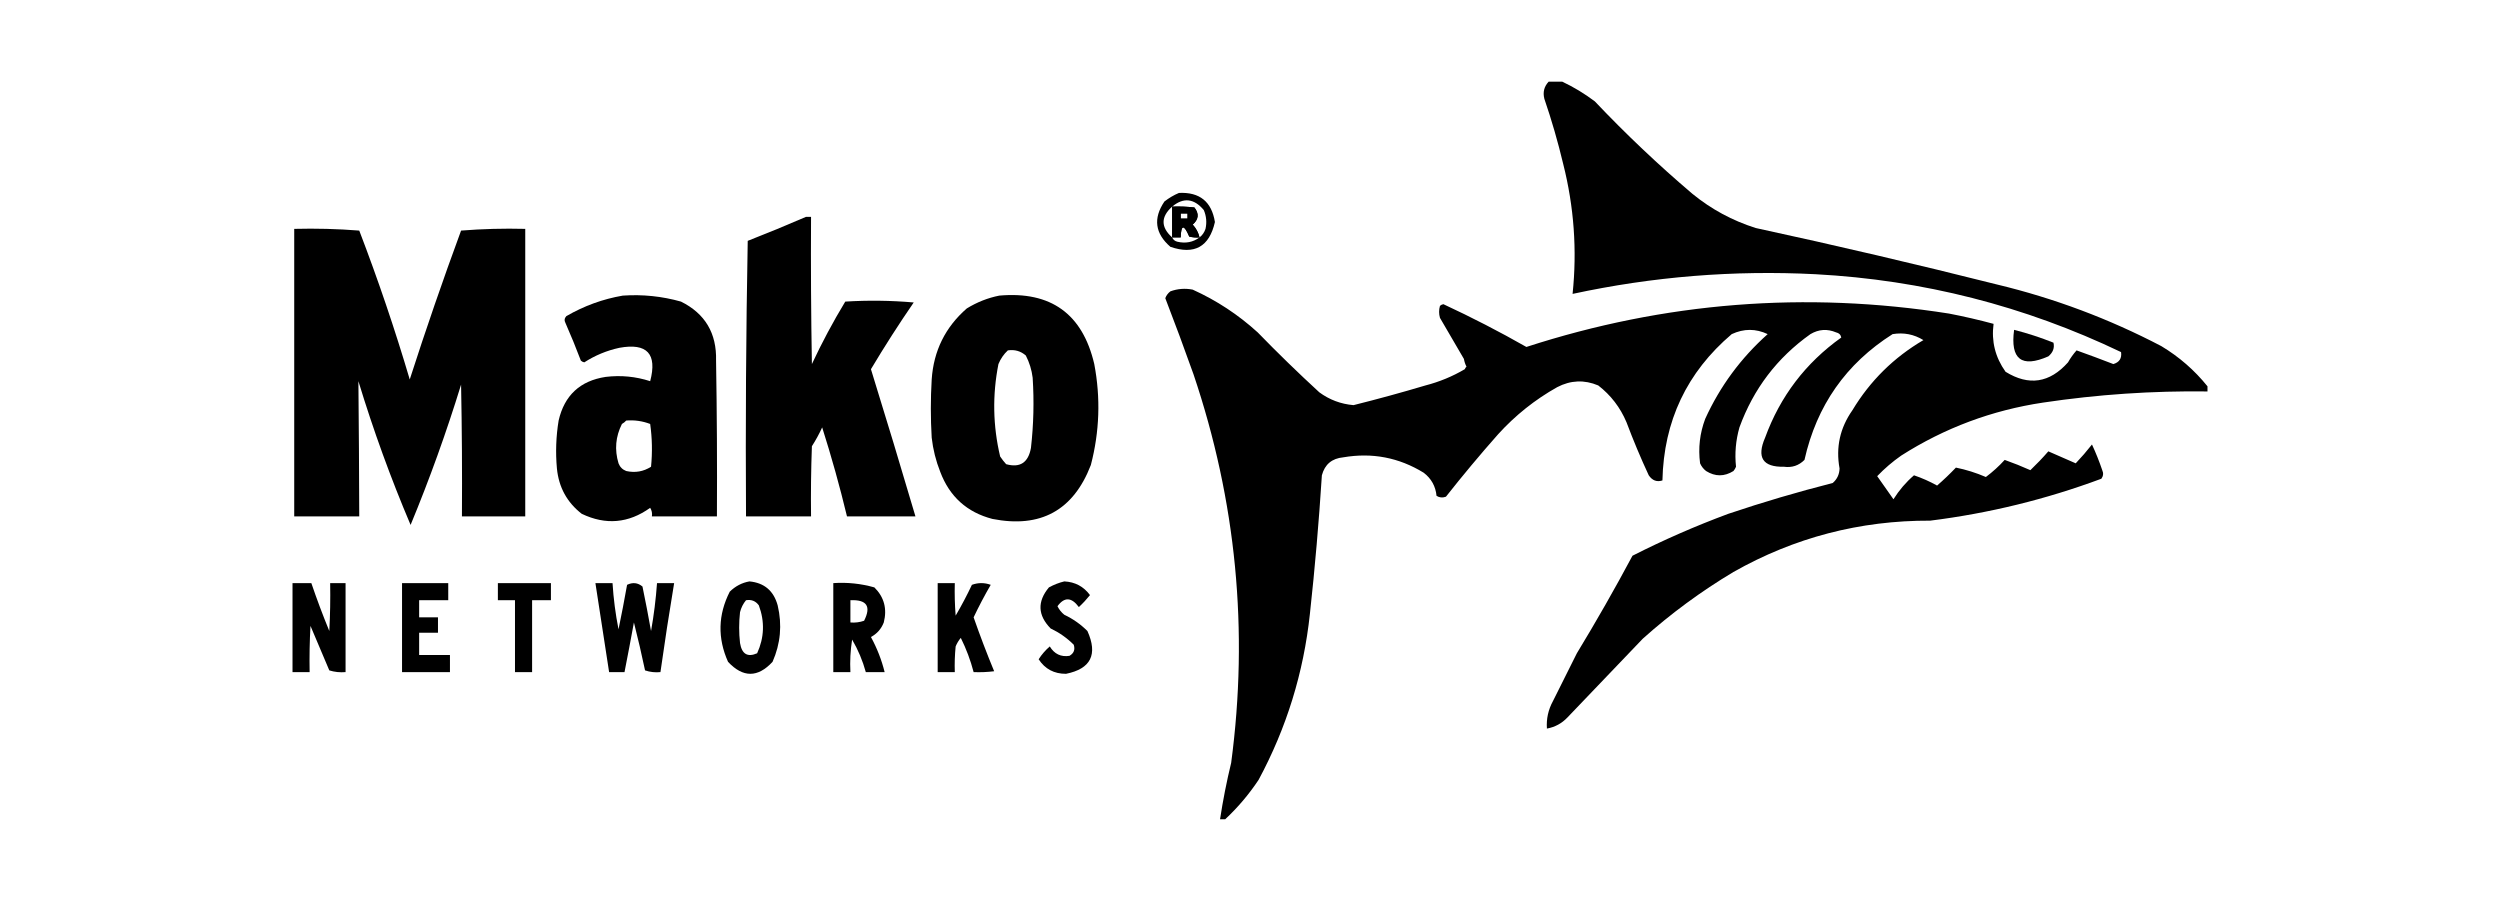
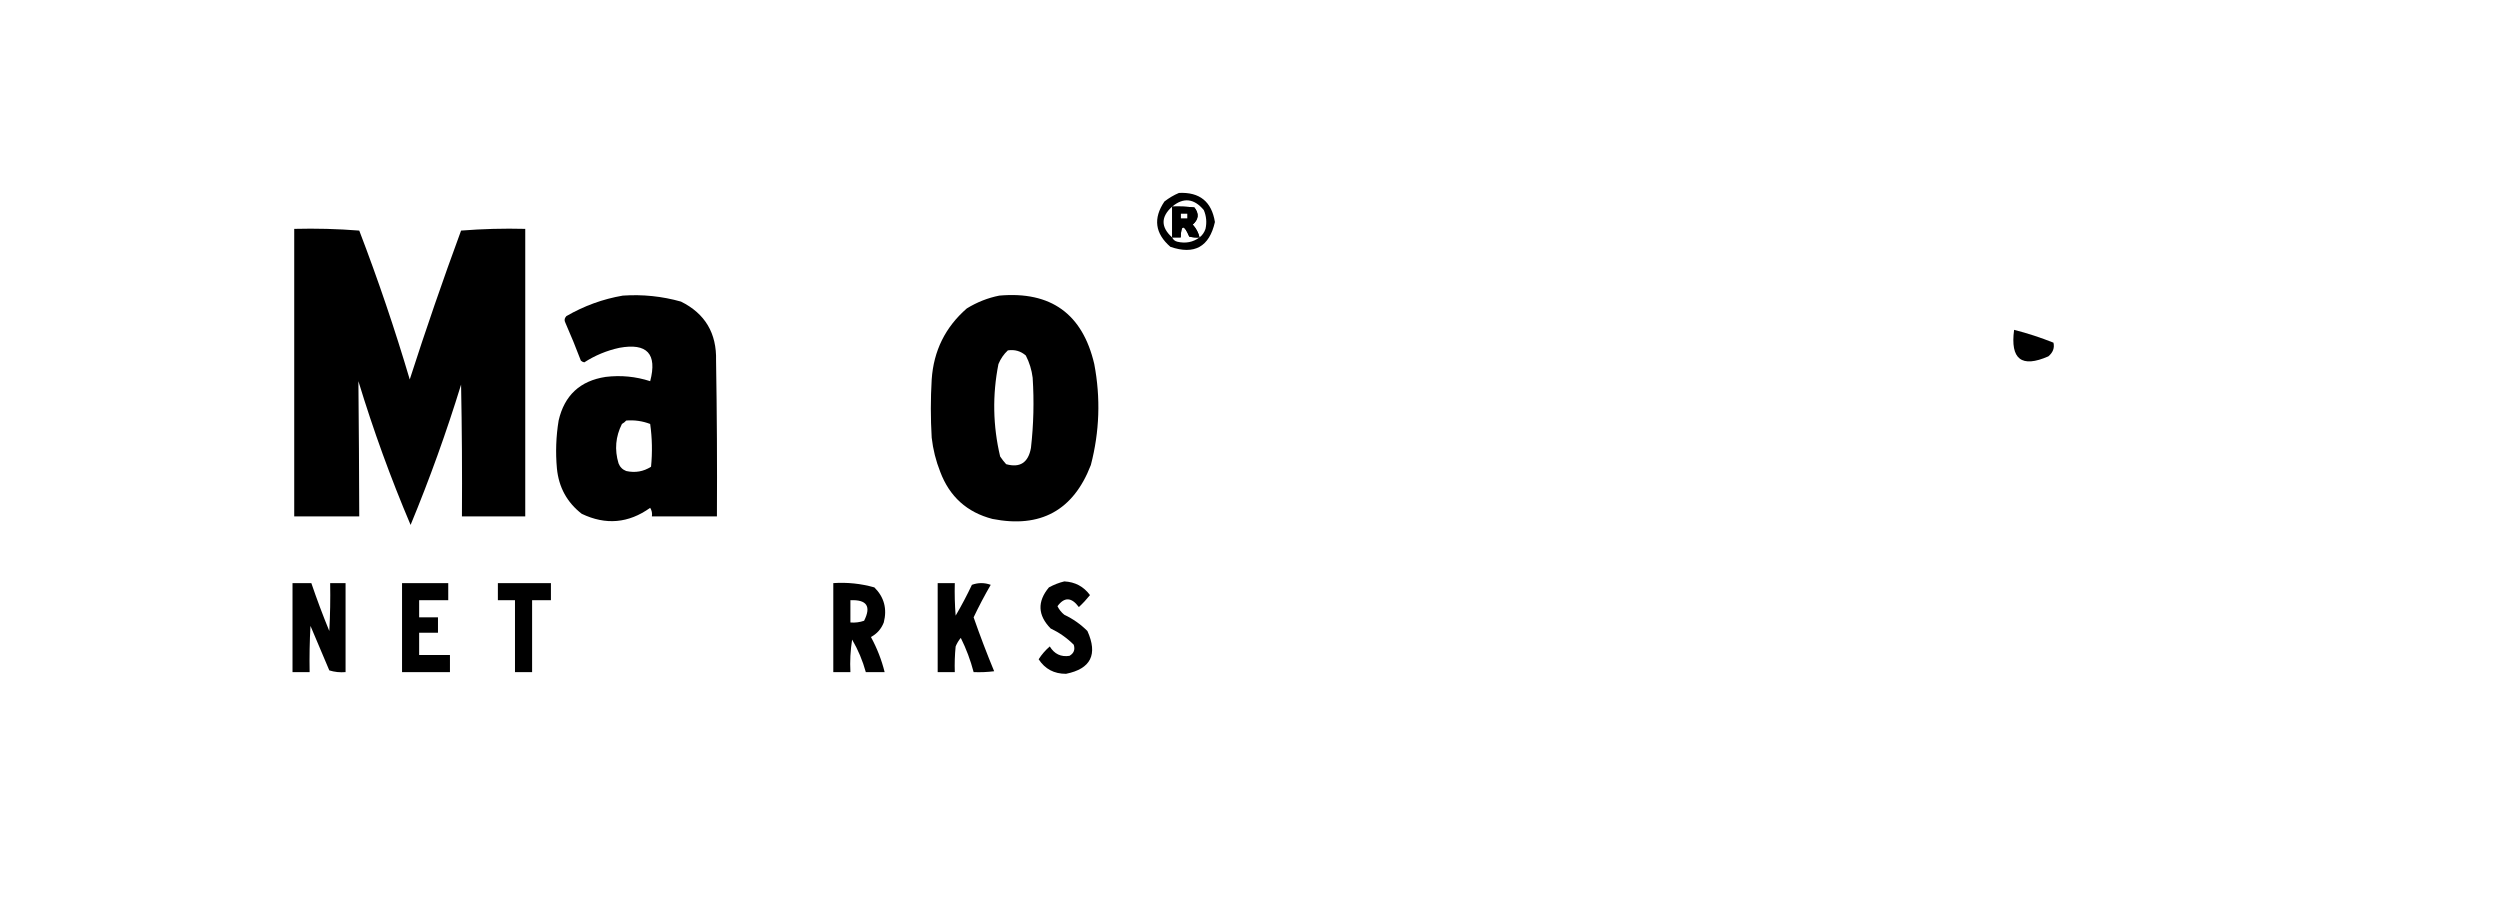
<svg xmlns="http://www.w3.org/2000/svg" width="308" height="111" viewBox="0 0 308 111" fill="none">
-   <path fill-rule="evenodd" clip-rule="evenodd" d="M190.791 10.065C191.353 10.065 191.915 10.065 192.477 10.065C193.883 10.728 195.218 11.536 196.483 12.49C200.298 16.516 204.304 20.311 208.501 23.875C210.827 25.776 213.428 27.182 216.302 28.091C226.249 30.244 236.158 32.564 246.03 35.049C253.101 36.75 259.848 39.28 266.27 42.639C268.462 43.954 270.36 45.605 271.962 47.594C271.962 47.804 271.962 48.015 271.962 48.226C265.178 48.139 258.431 48.595 251.722 49.597C245.409 50.542 239.576 52.72 234.223 56.133C233.16 56.876 232.176 57.719 231.271 58.663C231.939 59.611 232.606 60.56 233.274 61.509C233.975 60.388 234.818 59.404 235.804 58.557C236.79 58.892 237.739 59.314 238.65 59.822C239.455 59.123 240.228 58.385 240.969 57.608C242.219 57.861 243.449 58.247 244.659 58.768C245.506 58.131 246.279 57.428 246.978 56.66C248.054 57.041 249.108 57.463 250.141 57.925C250.923 57.178 251.661 56.405 252.355 55.605C253.478 56.097 254.604 56.589 255.728 57.081C256.428 56.345 257.096 55.572 257.731 54.762C258.207 55.786 258.629 56.84 258.996 57.925C259.165 58.295 259.129 58.647 258.89 58.979C252.068 61.517 245.04 63.239 237.807 64.144C229.146 64.113 221.064 66.221 213.561 70.469C209.574 72.85 205.849 75.591 202.387 78.692C199.294 81.925 196.202 85.158 193.11 88.39C192.414 89.124 191.571 89.581 190.58 89.761C190.498 88.565 190.744 87.441 191.318 86.387C192.302 84.42 193.285 82.452 194.269 80.484C196.66 76.547 198.944 72.541 201.122 68.466C204.954 66.521 208.89 64.799 212.928 63.301C217.175 61.871 221.462 60.606 225.789 59.506C226.332 59.039 226.613 58.442 226.633 57.714C226.158 55.112 226.685 52.723 228.214 50.545C230.398 46.921 233.314 44.039 236.964 41.901C235.801 41.184 234.536 40.938 233.169 41.163C227.431 44.801 223.811 49.966 222.311 56.66C221.612 57.359 220.769 57.64 219.781 57.503C217.173 57.559 216.4 56.364 217.461 53.919C219.321 48.828 222.449 44.717 226.844 41.585C226.776 41.236 226.565 41.026 226.211 40.952C225.121 40.49 224.067 40.56 223.048 41.163C218.946 44.073 216.03 47.903 214.299 52.654C213.844 54.254 213.704 55.87 213.877 57.503C213.798 57.696 213.693 57.872 213.561 58.03C212.437 58.733 211.312 58.733 210.188 58.03C209.861 57.774 209.615 57.458 209.45 57.081C209.205 55.201 209.416 53.373 210.082 51.6C211.909 47.592 214.474 44.113 217.778 41.163C216.315 40.47 214.839 40.47 213.35 41.163C207.82 45.865 204.974 51.874 204.811 59.19C204.124 59.412 203.562 59.201 203.125 58.557C202.129 56.413 201.215 54.234 200.384 52.021C199.615 50.2 198.455 48.688 196.905 47.488C195.189 46.765 193.503 46.835 191.845 47.699C189.116 49.231 186.692 51.163 184.571 53.497C182.352 56.004 180.209 58.569 178.141 61.193C177.731 61.349 177.345 61.314 176.981 61.087C176.866 59.909 176.339 58.96 175.4 58.241C172.348 56.365 169.045 55.733 165.49 56.343C164.092 56.477 163.214 57.215 162.855 58.557C162.492 64.26 162 69.953 161.379 75.635C160.605 82.879 158.497 89.697 155.054 96.086C153.864 97.872 152.494 99.488 150.943 100.935C150.732 100.935 150.521 100.935 150.31 100.935C150.665 98.601 151.122 96.282 151.681 93.977C153.852 77.668 152.306 61.715 147.042 46.118C145.924 42.974 144.765 39.847 143.564 36.736C143.69 36.397 143.901 36.116 144.196 35.892C145.084 35.569 145.997 35.499 146.937 35.681C149.889 37.017 152.56 38.774 154.949 40.952C157.403 43.477 159.933 45.937 162.539 48.332C163.793 49.254 165.199 49.781 166.755 49.913C169.722 49.171 172.674 48.363 175.611 47.488C177.328 47.045 178.944 46.378 180.46 45.485C180.504 45.362 180.574 45.256 180.671 45.169C180.517 44.874 180.412 44.558 180.354 44.22C179.37 42.534 178.387 40.847 177.403 39.16C177.262 38.668 177.262 38.176 177.403 37.684C177.521 37.574 177.662 37.504 177.824 37.474C181.312 39.094 184.721 40.851 188.05 42.745C205.09 37.22 222.449 35.85 240.126 38.633C241.969 38.988 243.796 39.41 245.608 39.898C245.322 42.051 245.814 44.018 247.084 45.802C249.947 47.574 252.513 47.187 254.779 44.642C255.079 44.113 255.431 43.621 255.833 43.166C257.349 43.707 258.861 44.269 260.366 44.853C261.108 44.632 261.425 44.14 261.315 43.377C249.428 37.69 236.883 34.493 223.681 33.784C213.591 33.268 203.612 34.076 193.742 36.209C194.306 30.81 193.919 25.469 192.583 20.185C191.938 17.477 191.165 14.807 190.264 12.173C190.058 11.367 190.233 10.664 190.791 10.065Z" fill="black" />
  <path fill-rule="evenodd" clip-rule="evenodd" d="M145.25 23.769C147.799 23.648 149.274 24.842 149.678 27.354C148.986 30.405 147.159 31.424 144.196 30.411C142.294 28.765 142.049 26.903 143.458 24.823C144.024 24.384 144.621 24.032 145.25 23.769ZM147.78 29.251C147.639 28.652 147.357 28.125 146.937 27.67C147.677 27.027 147.747 26.324 147.148 25.561C146.237 25.456 145.323 25.421 144.407 25.456C145.801 24.298 147.101 24.438 148.307 25.878C148.624 26.624 148.695 27.397 148.518 28.197C148.371 28.636 148.125 28.988 147.78 29.251ZM144.407 25.456C144.407 26.721 144.407 27.986 144.407 29.251C143.001 27.986 143.001 26.721 144.407 25.456ZM145.461 26.299C145.742 26.299 146.023 26.299 146.304 26.299C146.304 26.51 146.304 26.721 146.304 26.932C146.023 26.932 145.742 26.932 145.461 26.932C145.461 26.721 145.461 26.51 145.461 26.299ZM147.78 29.251C146.975 29.846 146.061 30.022 145.039 29.778C144.735 29.699 144.525 29.523 144.407 29.251C144.758 29.251 145.11 29.251 145.461 29.251C145.51 27.651 145.861 27.615 146.515 29.146C146.931 29.25 147.353 29.285 147.78 29.251Z" fill="black" />
  <path fill-rule="evenodd" clip-rule="evenodd" d="M144.407 25.456C145.323 25.421 146.237 25.456 147.148 25.561C147.747 26.324 147.677 27.027 146.937 27.67C147.357 28.125 147.639 28.652 147.78 29.251C147.353 29.285 146.931 29.25 146.515 29.146C145.861 27.615 145.51 27.651 145.461 29.251C145.11 29.251 144.758 29.251 144.407 29.251C144.407 27.986 144.407 26.721 144.407 25.456ZM145.461 26.299C145.461 26.51 145.461 26.721 145.461 26.932C145.742 26.932 146.023 26.932 146.304 26.932C146.304 26.721 146.304 26.51 146.304 26.299C146.023 26.299 145.742 26.299 145.461 26.299Z" fill="black" />
-   <path fill-rule="evenodd" clip-rule="evenodd" d="M99.288 26.721C99.499 26.721 99.71 26.721 99.921 26.721C99.885 32.765 99.921 38.809 100.026 44.853C101.262 42.204 102.633 39.639 104.137 37.157C106.951 36.982 109.762 37.017 112.571 37.263C110.723 39.952 108.966 42.693 107.3 45.485C109.171 51.52 110.998 57.565 112.782 63.617C109.971 63.617 107.159 63.617 104.348 63.617C103.461 59.928 102.442 56.274 101.291 52.654C100.923 53.461 100.501 54.233 100.026 54.973C99.921 57.854 99.885 60.735 99.921 63.617C97.25 63.617 94.58 63.617 91.909 63.617C91.839 52.301 91.909 40.987 92.12 29.673C94.547 28.724 96.937 27.741 99.288 26.721Z" fill="black" />
  <path fill-rule="evenodd" clip-rule="evenodd" d="M36.248 28.197C38.923 28.127 41.593 28.197 44.26 28.408C46.573 34.44 48.646 40.554 50.48 46.75C52.459 40.603 54.567 34.489 56.805 28.408C59.423 28.199 62.059 28.129 64.711 28.197C64.711 40.004 64.711 51.81 64.711 63.617C62.111 63.617 59.511 63.617 56.91 63.617C56.945 58.205 56.91 52.794 56.805 47.383C55.002 53.25 52.928 59.013 50.585 64.671C48.132 58.894 45.988 52.99 44.155 46.961C44.209 52.511 44.244 58.063 44.26 63.617C41.59 63.617 38.919 63.617 36.248 63.617C36.248 51.81 36.248 40.004 36.248 28.197Z" fill="black" />
  <path fill-rule="evenodd" clip-rule="evenodd" d="M76.729 36.419C79.168 36.252 81.558 36.498 83.897 37.157C86.868 38.631 88.308 41.055 88.219 44.431C88.325 50.826 88.36 57.221 88.325 63.617C85.654 63.617 82.984 63.617 80.313 63.617C80.373 63.24 80.303 62.889 80.102 62.563C77.441 64.471 74.629 64.717 71.669 63.301C69.858 61.895 68.839 60.032 68.612 57.714C68.432 55.735 68.502 53.767 68.823 51.81C69.538 48.705 71.471 46.913 74.62 46.434C76.49 46.208 78.317 46.384 80.102 46.961C80.989 43.596 79.724 42.226 76.307 42.85C74.754 43.188 73.313 43.785 71.985 44.642C71.822 44.611 71.682 44.541 71.563 44.431C70.972 42.868 70.339 41.322 69.666 39.793C69.501 39.488 69.536 39.207 69.771 38.949C71.964 37.68 74.284 36.837 76.729 36.419ZM77.15 51.81C78.17 51.729 79.154 51.87 80.102 52.232C80.348 53.985 80.383 55.742 80.208 57.503C79.271 58.1 78.252 58.275 77.15 58.03C76.694 57.854 76.377 57.538 76.202 57.081C75.696 55.405 75.837 53.788 76.623 52.232C76.833 52.113 77.009 51.972 77.15 51.81Z" fill="black" />
  <path fill-rule="evenodd" clip-rule="evenodd" d="M123.113 36.419C129.469 35.856 133.369 38.667 134.814 44.853C135.607 49.032 135.466 53.178 134.392 57.292C132.238 62.886 128.197 65.099 122.269 63.933C119.133 63.117 116.99 61.185 115.839 58.135C115.3 56.777 114.949 55.371 114.785 53.919C114.644 51.529 114.644 49.14 114.785 46.75C115.021 43.223 116.462 40.306 119.107 38.001C120.374 37.224 121.709 36.697 123.113 36.419ZM124.167 43.166C125.013 43.04 125.751 43.251 126.381 43.799C126.824 44.66 127.105 45.573 127.224 46.539C127.41 49.43 127.34 52.311 127.013 55.184C126.686 56.996 125.667 57.664 123.956 57.187C123.685 56.889 123.439 56.573 123.218 56.238C122.324 52.462 122.253 48.667 123.007 44.853C123.276 44.2 123.662 43.638 124.167 43.166Z" fill="black" />
  <path fill-rule="evenodd" clip-rule="evenodd" d="M248.138 40.636C249.785 41.056 251.402 41.584 252.987 42.217C253.137 42.865 252.926 43.427 252.355 43.904C249.057 45.355 247.651 44.265 248.138 40.636Z" fill="black" />
-   <path fill-rule="evenodd" clip-rule="evenodd" d="M92.331 71.629C94.156 71.801 95.316 72.785 95.809 74.581C96.376 76.979 96.165 79.298 95.177 81.538C93.359 83.504 91.532 83.504 89.695 81.538C88.389 78.62 88.459 75.738 89.906 72.894C90.603 72.212 91.412 71.79 92.331 71.629ZM91.909 73.948C92.573 73.834 93.101 74.045 93.49 74.581C94.231 76.583 94.161 78.551 93.279 80.484C92.097 81.002 91.394 80.581 91.171 79.219C91.03 77.954 91.03 76.689 91.171 75.424C91.309 74.868 91.555 74.376 91.909 73.948Z" fill="black" />
  <path fill-rule="evenodd" clip-rule="evenodd" d="M131.124 71.629C132.451 71.695 133.505 72.257 134.287 73.316C133.869 73.839 133.412 74.331 132.916 74.791C132.007 73.562 131.129 73.527 130.281 74.686C130.482 75.098 130.763 75.45 131.124 75.74C132.19 76.244 133.139 76.911 133.971 77.743C135.27 80.639 134.391 82.396 131.335 83.014C129.868 83.019 128.744 82.422 127.962 81.222C128.337 80.635 128.794 80.108 129.332 79.641C129.898 80.574 130.706 80.96 131.757 80.8C132.301 80.488 132.476 80.031 132.284 79.43C131.452 78.598 130.503 77.931 129.438 77.427C127.846 75.8 127.776 74.113 129.227 72.367C129.851 72.029 130.483 71.783 131.124 71.629Z" fill="black" />
  <path fill-rule="evenodd" clip-rule="evenodd" d="M36.038 71.84C36.811 71.84 37.584 71.84 38.357 71.84C39.032 73.824 39.77 75.792 40.571 77.743C40.676 75.777 40.711 73.809 40.676 71.84C41.309 71.84 41.941 71.84 42.574 71.84C42.574 75.494 42.574 79.149 42.574 82.803C41.883 82.863 41.215 82.793 40.571 82.592C39.797 80.765 39.024 78.938 38.251 77.111C38.146 79.007 38.111 80.904 38.146 82.803C37.443 82.803 36.74 82.803 36.038 82.803C36.038 79.149 36.038 75.494 36.038 71.84Z" fill="black" />
  <path fill-rule="evenodd" clip-rule="evenodd" d="M49.531 71.84C51.429 71.84 53.326 71.84 55.224 71.84C55.224 72.543 55.224 73.245 55.224 73.948C54.029 73.948 52.834 73.948 51.639 73.948C51.639 74.651 51.639 75.354 51.639 76.056C52.413 76.056 53.185 76.056 53.959 76.056C53.959 76.689 53.959 77.322 53.959 77.954C53.185 77.954 52.413 77.954 51.639 77.954C51.639 78.868 51.639 79.781 51.639 80.695C52.904 80.695 54.169 80.695 55.434 80.695C55.434 81.397 55.434 82.1 55.434 82.803C53.467 82.803 51.499 82.803 49.531 82.803C49.531 79.149 49.531 75.494 49.531 71.84Z" fill="black" />
  <path fill-rule="evenodd" clip-rule="evenodd" d="M61.338 71.84C63.516 71.84 65.695 71.84 67.874 71.84C67.874 72.543 67.874 73.245 67.874 73.948C67.101 73.948 66.328 73.948 65.555 73.948C65.555 76.9 65.555 79.852 65.555 82.803C64.852 82.803 64.149 82.803 63.446 82.803C63.446 79.852 63.446 76.9 63.446 73.948C62.743 73.948 62.041 73.948 61.338 73.948C61.338 73.245 61.338 72.543 61.338 71.84Z" fill="black" />
-   <path fill-rule="evenodd" clip-rule="evenodd" d="M73.355 71.84C74.058 71.84 74.761 71.84 75.464 71.84C75.582 73.754 75.828 75.651 76.202 77.532C76.58 75.71 76.932 73.883 77.256 72.051C77.946 71.715 78.579 71.785 79.153 72.261C79.532 74.084 79.883 75.911 80.208 77.743C80.558 75.787 80.803 73.82 80.945 71.84C81.648 71.84 82.351 71.84 83.054 71.84C82.446 75.487 81.884 79.142 81.367 82.803C80.719 82.87 80.087 82.8 79.47 82.592C79.053 80.613 78.596 78.645 78.099 76.689C77.726 78.732 77.339 80.77 76.94 82.803C76.307 82.803 75.675 82.803 75.042 82.803C74.48 79.149 73.918 75.494 73.355 71.84Z" fill="black" />
  <path fill-rule="evenodd" clip-rule="evenodd" d="M102.662 71.84C104.384 71.724 106.07 71.899 107.722 72.367C108.926 73.562 109.312 75.003 108.881 76.689C108.573 77.482 108.046 78.079 107.3 78.481C108.049 79.851 108.612 81.292 108.987 82.803C108.213 82.803 107.441 82.803 106.667 82.803C106.28 81.395 105.718 80.06 104.981 78.797C104.771 80.125 104.7 81.461 104.77 82.803C104.067 82.803 103.364 82.803 102.662 82.803C102.662 79.149 102.662 75.494 102.662 71.84ZM104.77 73.948C106.792 73.858 107.354 74.701 106.457 76.478C105.912 76.666 105.349 76.737 104.77 76.689C104.77 75.775 104.77 74.862 104.77 73.948Z" fill="black" />
  <path fill-rule="evenodd" clip-rule="evenodd" d="M115.522 71.84C116.225 71.84 116.928 71.84 117.631 71.84C117.596 73.177 117.631 74.512 117.736 75.846C118.458 74.614 119.125 73.349 119.739 72.051C120.512 71.769 121.285 71.769 122.058 72.051C121.298 73.36 120.595 74.695 119.95 76.056C120.732 78.297 121.575 80.511 122.48 82.698C121.64 82.803 120.796 82.838 119.95 82.803C119.568 81.341 119.041 79.935 118.369 78.587C118.105 78.903 117.894 79.254 117.736 79.641C117.631 80.692 117.596 81.747 117.631 82.803C116.928 82.803 116.225 82.803 115.522 82.803C115.522 79.149 115.522 75.494 115.522 71.84Z" fill="black" />
</svg>